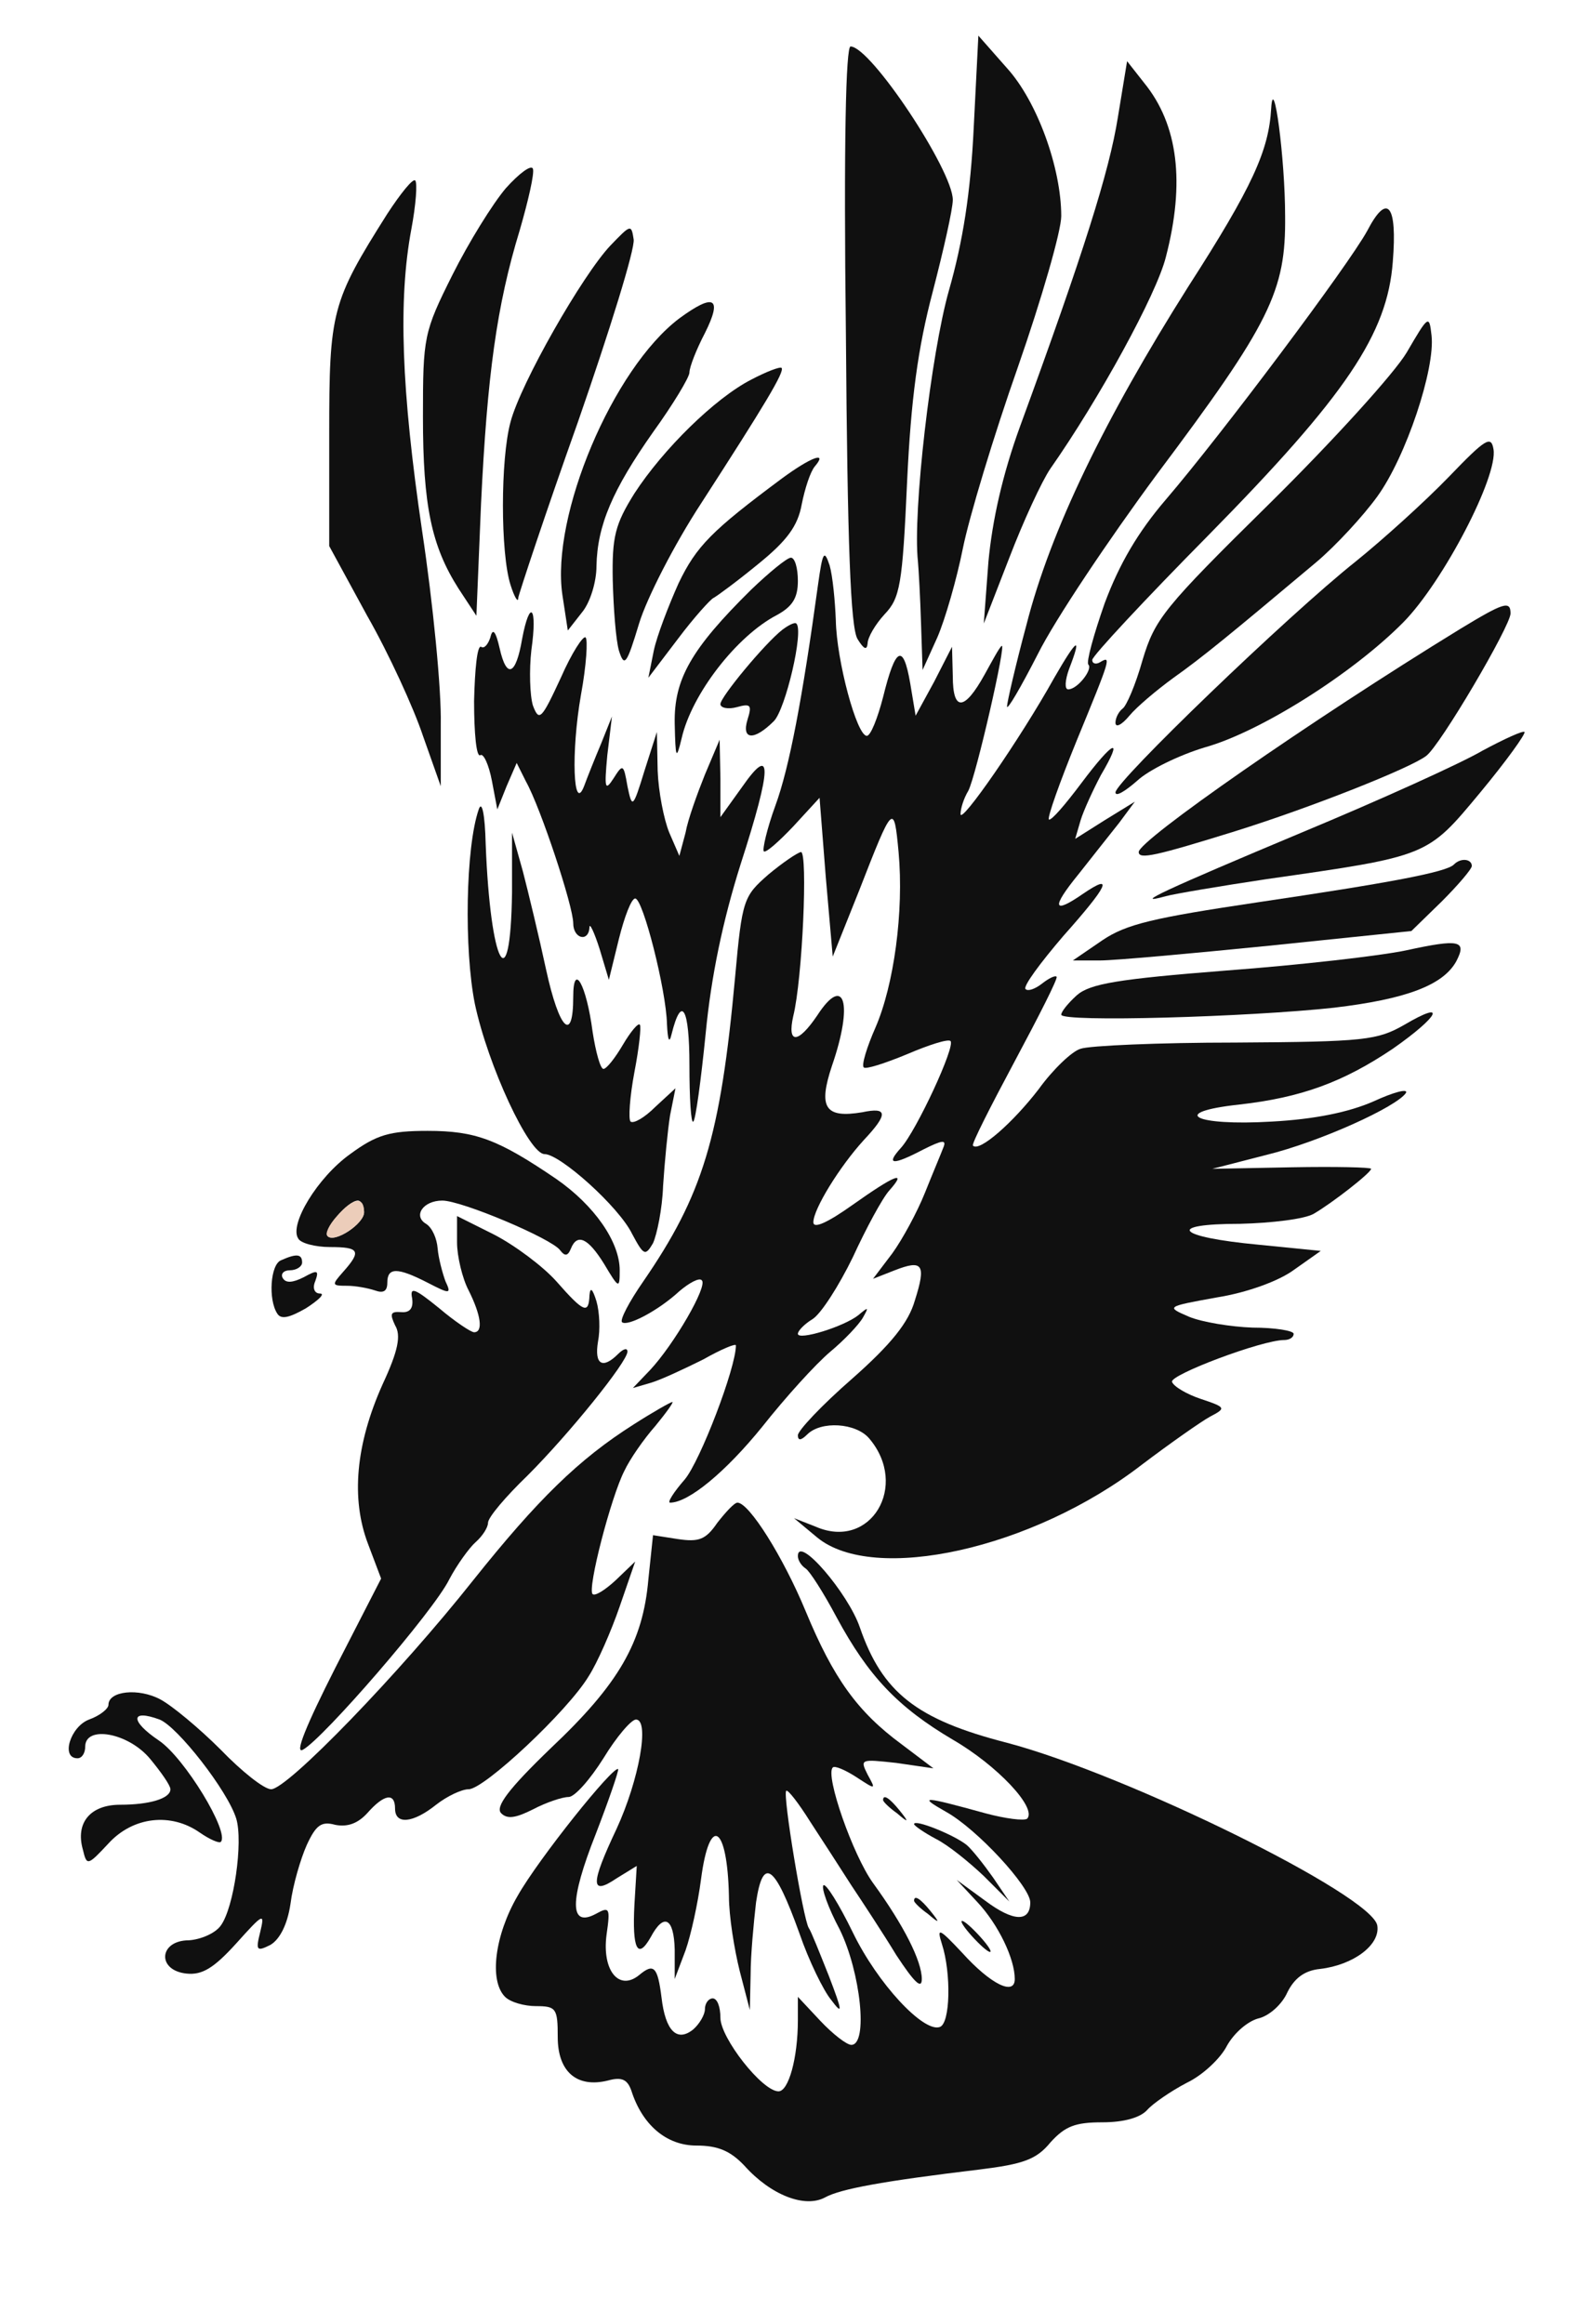
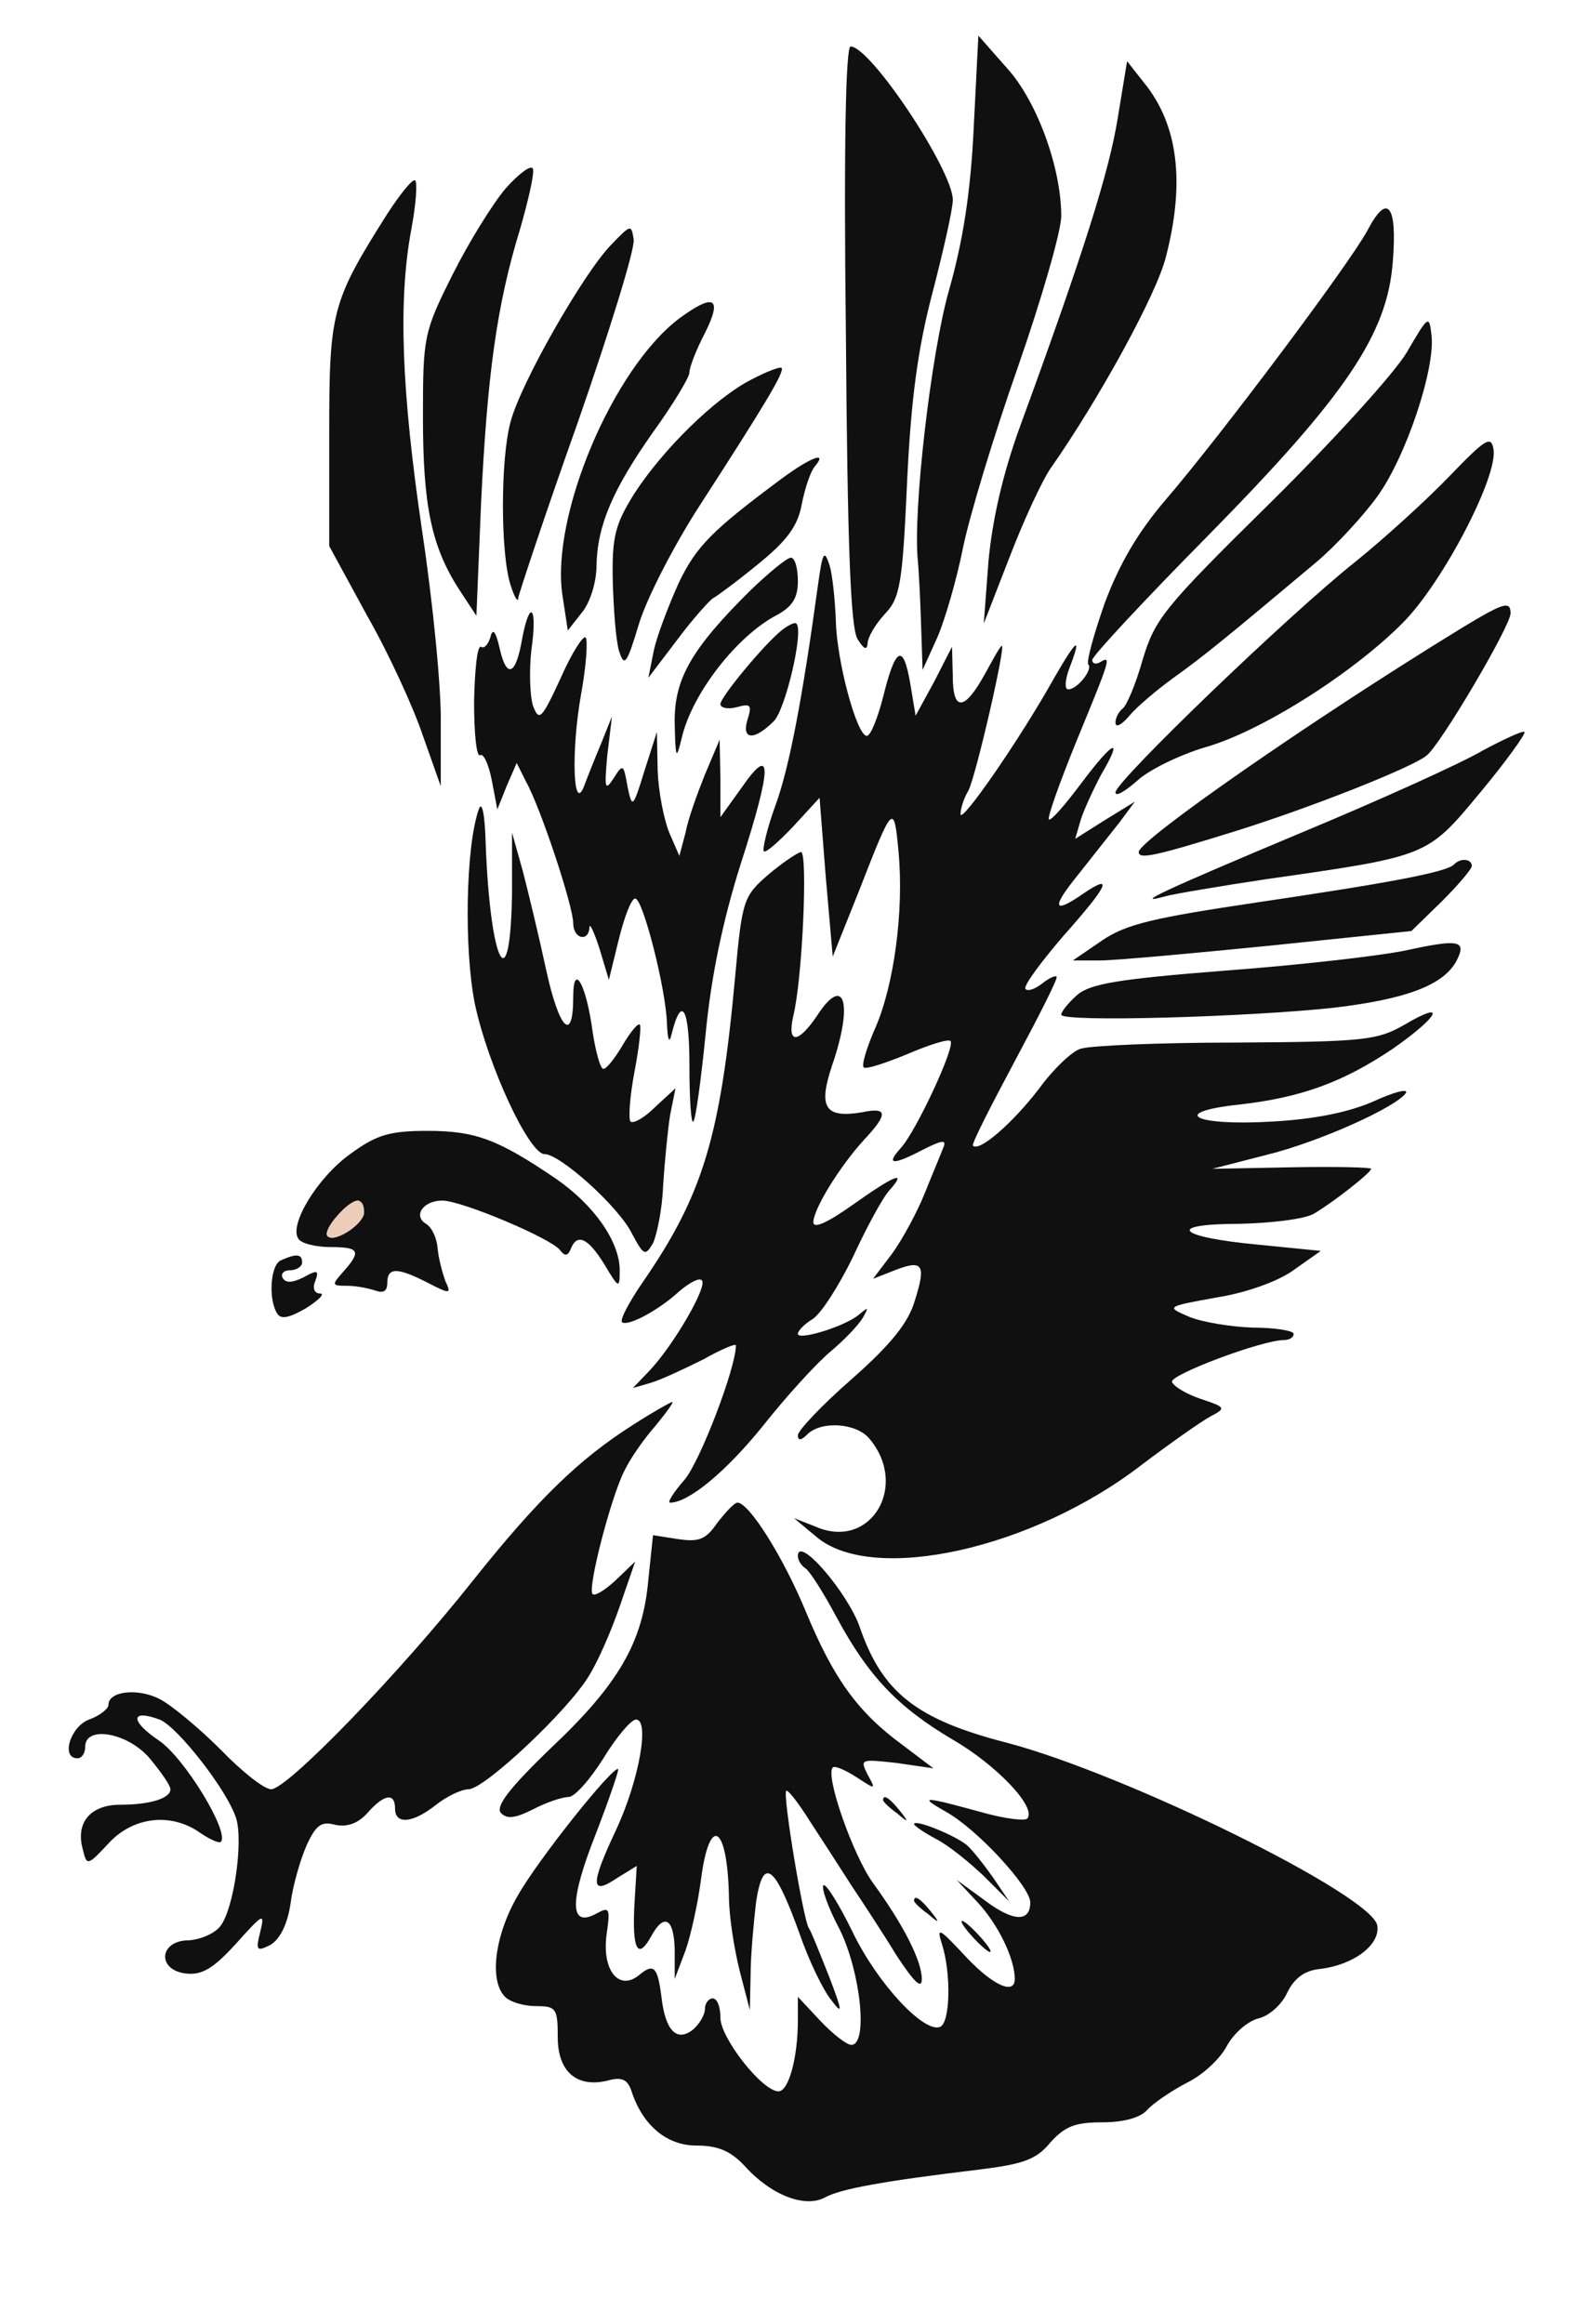
<svg xmlns="http://www.w3.org/2000/svg" version="1.0" width="205pt" height="300pt" viewBox="0 0 205 300" preserveAspectRatio="xMidYMid meet">
  <g transform="translate(0,300) scale(0.1,-0.1)" fill="#101010" stroke="none">
    <path class="node" id="node1" d="M1257 2835 c-4 -84 -14 -147 -32 -210 -23 -81 -47 -286 -40 -350 1  -11 3 -47 4 -80 l2 -60 19 42 c10 23 25 75 33 115 8 40 40 146 71 234 31 89  56 176 56 195 0 62 -31 148 -70 191 l-37 42 -6 -119z" />
    <path class="node" id="node2" d="M1092 2568 c2 -271 6 -378 15 -393 8 -13 12 -15 13 -6 0 8 10 25 22  38 20 21 23 38 29 171 5 107 14 173 33 245 14 54 26 107 26 119 0 38 -106 198  -132 198 -6 0 -9 -124 -6 -372z" />
    <path class="node" id="node3" d="M1443 2848 c-11 -69 -44 -174 -126 -398 -23 -63 -36 -122 -41 -175  l-6 -80 33 85 c18 47 42 99 53 115 63 90 137 225 149 273 25 96 16 171 -28  225 l-22 28 -12 -73z" />
-     <path class="node" id="node4" d="M1641 2860 c-3 -54 -24 -101 -107 -230 -108 -171 -178 -315 -209  -437 -14 -52 -25 -100 -25 -105 0 -6 18 25 40 68 22 44 91 147 153 231 147  196 167 237 166 334 0 74 -15 187 -18 139z" />
    <path class="node" id="node5" d="M653 2757 c-17 -20 -48 -70 -69 -112 -37 -74 -38 -80 -38 -183 0  -115 11 -167 46 -222 l23 -35 6 145 c8 165 20 255 50 353 11 38 19 73 17 79  -2 6 -18 -6 -35 -25z" />
    <path class="node" id="node6" d="M500 2724 c-72 -114 -75 -126 -75 -284 l0 -145 49 -90 c28 -49 60  -119 72 -155 l23 -65 0 80 c1 44 -10 156 -24 249 -27 183 -31 299 -14 390 6  32 8 60 5 63 -3 3 -19 -17 -36 -43z" />
    <path class="node" id="node7" d="M1765 2702 c-24 -44 -188 -263 -260 -347 -36 -42 -60 -83 -79 -134  -14 -40 -24 -76 -21 -79 6 -6 -14 -32 -26 -32 -5 0 -4 12 1 26 17 44 11 41  -19 -11 -44 -79 -121 -190 -121 -176 0 7 4 20 10 30 10 19 50 194 43 187 -3  -2 -12 -19 -22 -37 -26 -47 -41 -48 -41 -2 l-1 38 -23 -45 -24 -44 -7 42 c-9  52 -19 47 -35 -18 -7 -27 -16 -50 -21 -50 -13 0 -39 97 -40 149 -1 25 -4 57  -8 71 -7 21 -9 18 -15 -25 -20 -146 -37 -236 -55 -285 -11 -30 -17 -57 -15  -59 2 -3 19 12 38 32 l34 37 8 -102 9 -103 34 85 c44 113 45 114 51 50 7 -77  -6 -172 -30 -227 -11 -25 -18 -48 -15 -51 2 -3 27 5 56 17 28 12 53 20 56 17  7 -6 -44 -116 -64 -138 -20 -22 -11 -23 29 -2 24 12 30 13 26 3 -3 -8 -14 -34  -24 -59 -10 -25 -29 -60 -42 -78 l-25 -33 28 11 c36 14 41 8 26 -39 -8 -28  -30 -56 -81 -101 -39 -34 -70 -67 -70 -73 0 -7 4 -7 12 1 18 18 63 15 80 -5  52 -61 2 -145 -69 -114 l-28 11 30 -25 c73 -60 278 -15 419 94 37 28 77 56 88  62 21 11 21 12 -12 23 -18 6 -35 16 -37 22 -3 9 116 54 145 54 6 0 12 3 12 8  0 4 -24 8 -53 8 -28 1 -65 7 -82 14 -30 13 -30 13 36 25 38 6 80 21 100 36  l34 24 -80 8 c-107 10 -121 27 -24 27 40 1 83 6 95 13 24 14 74 53 74 58 0 2  -46 3 -102 2 l-103 -2 70 18 c69 17 168 62 180 80 3 6 -16 1 -42 -11 -32 -14  -76 -23 -131 -26 -101 -6 -134 12 -42 22 80 9 134 29 198 72 60 42 71 64 15  31 -35 -20 -51 -22 -218 -23 -99 0 -189 -4 -200 -8 -11 -3 -36 -27 -54 -52  -33 -43 -77 -82 -85 -73 -2 2 23 51 54 109 31 58 56 107 54 109 -2 2 -10 -2  -19 -9 -9 -7 -18 -10 -21 -7 -4 3 19 34 49 69 57 64 66 82 25 54 -39 -27 -41  -18 -6 25 18 23 42 53 53 67 l20 27 -39 -24 -38 -24 7 24 c4 13 16 39 26 58  30 51 17 46 -25 -10 -21 -28 -39 -49 -42 -47 -2 3 14 48 36 102 44 107 45 110  30 101 -5 -3 -10 -2 -10 3 0 5 68 78 150 161 178 181 231 260 238 353 6 74 -7  90 -33 40z" />
    <path class="node" id="node8" d="M788 2683 c-36 -38 -116 -178 -129 -228 -13 -48 -13 -169 0 -210 5  -16 10 -24 10 -17 1 6 35 109 77 227 41 118 74 224 72 236 -3 20 -4 19 -30 -8z" />
    <path class="node" id="node9" d="M877 2589 c-86 -65 -166 -255 -151 -357 l7 -46 18 23 c11 13 19 40  19 60 1 53 21 99 73 173 26 36 47 71 47 77 0 7 9 30 20 51 23 46 12 52 -33 19z" />
    <path class="node" id="node10" d="M1816 2545 c-16 -27 -96 -115 -177 -195 -137 -135 -148 -149 -164  -202 -9 -32 -21 -60 -26 -63 -5 -4 -9 -12 -9 -18 0 -7 8 -3 18 9 9 11 35 33  57 49 38 27 72 55 184 149 25 21 61 60 79 85 37 51 75 165 70 208 -3 27 -4 26  -32 -22z" />
    <path class="node" id="node11" d="M970 2510 c-47 -24 -114 -90 -151 -147 -25 -40 -29 -56 -28 -112 1  -37 4 -77 8 -91 7 -22 10 -18 26 35 10 33 46 103 80 155 82 127 108 170 104  175 -2 2 -20 -5 -39 -15z" />
    <path class="node" id="node12" d="M1870 2384 c-30 -31 -84 -80 -120 -109 -88 -70 -310 -284 -310 -298  0 -6 12 1 28 15 15 14 54 33 87 43 72 20 192 96 257 162 51 52 122 188 116  223 -3 18 -10 14 -58 -36z" />
    <path class="node" id="node13" d="M1009 2382 c-90 -67 -110 -87 -133 -135 -13 -29 -28 -68 -32 -87 l-7  -35 38 50 c21 28 42 51 46 53 4 2 30 21 58 44 37 30 51 49 56 77 4 20 11 42  17 49 17 20 -5 12 -43 -16z" />
    <path class="node" id="node14" d="M970 2239 c-78 -77 -100 -116 -99 -173 1 -46 2 -48 9 -19 13 57 71  132 123 159 20 11 27 22 27 44 0 17 -4 30 -9 30 -5 0 -28 -19 -51 -41z" />
    <path class="node" id="node15" d="M1885 2188 c-194 -119 -415 -273 -415 -288 0 -10 22 -5 125 27 96 30  225 81 246 97 18 13 109 168 109 184 0 17 -9 14 -65 -20z" />
    <path class="node" id="node16" d="M674 2175 c-8 -47 -20 -52 -29 -12 -5 22 -9 27 -12 14 -3 -9 -8 -15  -12 -12 -5 2 -8 -29 -9 -70 0 -42 3 -73 8 -70 4 3 11 -12 15 -33 l7 -37 12 30  13 30 12 -24 c19 -34 61 -161 61 -183 0 -20 20 -25 21 -5 0 6 6 -6 13 -28 l12  -40 13 53 c7 28 16 52 21 52 10 0 40 -118 41 -162 1 -21 3 -26 6 -13 13 52 23  33 23 -40 0 -43 2 -76 5 -73 3 2 10 54 16 114 7 73 22 145 45 218 41 127 41  156 2 100 l-28 -39 0 50 -1 50 -19 -45 c-10 -25 -22 -58 -25 -75 l-8 -30 -13  30 c-7 17 -14 53 -15 80 l-1 50 -16 -50 c-15 -49 -16 -49 -22 -20 -5 29 -6 29  -18 10 -11 -17 -12 -13 -8 30 l6 50 -14 -35 c-8 -19 -18 -44 -22 -55 -14 -36  -17 44 -4 118 7 38 9 71 6 74 -3 3 -18 -20 -32 -52 -25 -54 -28 -57 -36 -36  -4 13 -5 46 -2 72 8 56 -2 67 -12 14z" />
    <path class="node" id="node17" d="M1010 2187 c-23 -18 -80 -87 -80 -96 0 -5 10 -7 21 -4 18 5 20 3 14  -16 -8 -26 8 -28 34 -2 15 15 39 117 29 126 -2 2 -10 -2 -18 -8z" />
    <path class="node" id="node18" d="M1914 2031 c-27 -16 -133 -64 -234 -106 -174 -73 -222 -95 -175 -82  11 3 70 13 130 22 210 30 207 29 276 112 34 41 59 76 57 78 -2 2 -26 -9 -54  -24z" />
    <path class="node" id="node19" d="M618 1955 c-17 -49 -19 -181 -5 -251 17 -80 70 -194 90 -194 20 0 96  -68 113 -103 15 -28 17 -29 27 -12 5 11 12 44 13 74 2 31 6 72 9 91 l7 35 -26  -24 c-14 -14 -28 -22 -32 -19 -3 3 -1 32 5 64 6 31 9 59 7 61 -2 3 -12 -9 -22  -26 -10 -17 -21 -31 -25 -31 -4 0 -10 22 -14 48 -8 61 -25 91 -25 45 0 -60  -18 -43 -35 35 -9 42 -23 100 -30 127 l-14 50 0 -77 c-2 -143 -28 -94 -34 62  -1 40 -5 57 -9 45z" />
    <path class="node" id="node20" d="M992 1871 c-32 -28 -34 -32 -43 -132 -19 -208 -42 -282 -119 -394  -18 -26 -30 -49 -27 -52 7 -6 47 15 74 40 13 11 26 18 29 14 8 -7 -36 -83 -67  -116 l-22 -23 24 7 c13 4 43 18 67 30 23 13 42 21 42 18 0 -29 -46 -149 -66  -173 -14 -16 -23 -30 -19 -30 24 0 72 40 119 98 30 38 69 81 88 97 18 15 37  35 42 44 8 14 7 14 -6 3 -19 -15 -78 -33 -78 -24 0 4 9 13 19 19 11 7 34 43  52 80 17 37 38 76 47 86 24 27 7 20 -48 -19 -31 -22 -50 -31 -50 -22 0 17 34  72 65 106 32 34 31 43 -2 36 -48 -8 -57 6 -39 60 28 81 16 119 -19 65 -25 -37  -39 -37 -31 -1 12 48 19 212 10 212 -5 -1 -24 -14 -42 -29z" />
    <path class="node" id="node21" d="M1877 1884 c-9 -10 -85 -24 -254 -49 -134 -20 -169 -28 -200 -49  l-38 -26 35 0 c19 0 118 9 218 19 l184 19 39 38 c21 21 39 42 39 46 0 9 -14  11 -23 2z" />
    <path class="node" id="node22" d="M1815 1773 c-33 -7 -138 -19 -232 -26 -140 -11 -176 -17 -193 -32  -11 -10 -20 -21 -20 -25 0 -10 242 -3 352 9 93 11 141 29 158 60 14 27 4 29  -65 14z" />
    <path class="node" id="node23" d="M452 1510 c-42 -30 -79 -91 -67 -109 3 -6 22 -11 41 -11 38 0 41 -5  17 -32 -15 -17 -15 -18 5 -18 11 0 27 -3 36 -6 11 -4 16 -1 16 10 0 20 13 20  52 0 29 -15 31 -15 23 2 -4 11 -9 30 -10 42 -1 13 -7 27 -15 32 -17 10 -4 30  21 30 25 0 141 -49 152 -64 6 -8 10 -8 14 2 8 20 22 14 43 -20 19 -32 20 -32  20 -8 0 37 -33 84 -82 118 -75 51 -104 62 -166 62 -49 0 -66 -5 -100 -30z m18  -75 c0 -15 -38 -40 -47 -31 -7 7 26 46 39 46 4 0 8 -7 8 -15z" />
-     <path class="node" id="node24" d="M590 1396 c0 -18 7 -47 15 -62 16 -32 19 -54 7 -54 -4 0 -25 14 -45  31 -32 26 -38 28 -35 13 2 -13 -3 -19 -14 -18 -14 1 -15 -2 -8 -17 8 -13 4  -33 -16 -76 -35 -78 -41 -148 -19 -206 l17 -45 -59 -115 c-38 -75 -53 -112  -42 -106 26 14 169 179 189 220 10 19 26 41 34 48 9 8 16 19 16 25 0 7 23 34  51 61 54 54 129 147 129 160 0 5 -5 4 -12 -3 -20 -20 -31 -14 -26 16 3 15 2  38 -2 52 -5 16 -8 19 -9 8 -1 -25 -7 -23 -43 18 -17 19 -53 46 -80 60 l-48 24  0 -34z" />
    <path class="node" id="node25" d="M363 1373 c-14 -5 -17 -51 -5 -69 5 -8 16 -5 37 7 17 11 25 19 18 19  -7 0 -10 7 -6 16 5 14 3 15 -15 5 -14 -7 -23 -8 -27 -1 -3 5 1 10 9 10 9 0 16  5 16 10 0 11 -7 12 -27 3z" />
    <path class="node" id="node26" d="M818 1161 c-71 -45 -124 -97 -207 -201 -95 -120 -240 -270 -261 -270  -9 0 -38 23 -65 51 -28 28 -63 57 -78 65 -28 15 -67 11 -67 -7 0 -5 -11 -14  -25 -19 -24 -9 -37 -50 -15 -50 6 0 10 7 10 15 0 28 56 18 84 -16 14 -17 26  -34 26 -39 0 -12 -27 -20 -65 -20 -38 0 -58 -23 -48 -58 5 -21 6 -21 33 8 32  35 81 40 118 14 13 -9 25 -14 27 -12 12 12 -47 109 -80 131 -37 25 -37 41 1  27 23 -9 88 -92 99 -128 9 -30 -3 -115 -20 -138 -7 -10 -26 -18 -41 -19 -39 0  -42 -39 -3 -43 20 -2 35 7 64 39 35 39 37 40 31 15 -6 -24 -5 -26 13 -17 12 7  22 26 26 53 3 24 13 58 21 76 12 26 19 31 37 26 16 -3 29 2 41 15 22 25 36 27  36 6 0 -21 23 -19 53 5 14 11 33 20 42 20 20 0 128 101 155 146 11 17 29 58  40 90 l20 58 -25 -24 c-14 -13 -27 -21 -30 -18 -7 7 24 126 41 159 7 15 25 41  40 58 14 17 24 31 22 31 -2 0 -25 -13 -50 -29z" />
    <path class="node" id="node27" d="M926 1034 c-15 -22 -24 -25 -51 -21 l-32 5 -6 -57 c-7 -81 -38 -135  -126 -218 -55 -53 -72 -76 -64 -84 8 -8 19 -6 41 5 17 9 38 16 46 16 8 0 28  23 45 50 17 28 36 50 42 50 18 0 4 -78 -25 -141 -34 -72 -34 -87 0 -64 l26 16  -3 -50 c-3 -57 4 -72 21 -42 17 32 30 25 31 -16 l0 -38 14 37 c7 20 16 61 20  92 11 84 34 70 36 -22 0 -26 7 -69 14 -97 l13 -50 1 46 c0 25 4 67 7 93 9 60  24 49 56 -40 12 -35 31 -74 41 -86 15 -20 15 -16 -3 31 -12 30 -23 58 -26 62  -7 11 -34 173 -29 177 2 2 16 -16 31 -40 15 -23 39 -60 53 -82 14 -21 41 -62  58 -90 23 -35 33 -45 33 -31 0 23 -23 69 -63 124 -26 36 -62 139 -52 149 2 3  16 -3 30 -12 26 -17 26 -17 15 3 -10 20 -9 20 37 15 l48 -7 -41 31 c-57 42  -88 85 -124 172 -29 70 -73 140 -88 140 -4 0 -15 -12 -26 -26z" />
    <path class="node" id="node28" d="M1030 991 c0 -5 4 -12 10 -16 5 -3 23 -31 40 -63 41 -76 79 -116 150  -158 57 -33 109 -88 96 -102 -4 -3 -28 0 -54 7 -80 22 -88 23 -51 2 40 -22  109 -97 109 -117 0 -26 -22 -25 -58 2 l-37 27 27 -29 c27 -29 48 -73 48 -99 0  -22 -31 -7 -68 34 -30 32 -33 33 -26 11 12 -37 11 -103 -3 -107 -21 -7 -80 56  -112 122 -18 37 -35 64 -38 61 -3 -3 6 -29 21 -57 27 -55 37 -149 15 -149 -6  0 -24 14 -40 31 l-29 31 0 -30 c0 -49 -12 -92 -25 -92 -21 0 -75 69 -75 95 0  14 -4 25 -10 25 -5 0 -10 -6 -10 -14 0 -7 -7 -19 -15 -26 -21 -17 -36 -2 -41  41 -5 40 -10 45 -29 29 -26 -21 -48 6 -42 52 5 35 4 37 -14 27 -34 -18 -34 17  0 103 17 44 30 82 29 84 -6 5 -103 -116 -130 -164 -29 -50 -37 -109 -16 -130  7 -7 25 -12 40 -12 26 0 28 -3 28 -40 0 -45 25 -66 65 -56 18 5 25 1 30 -13  14 -44 45 -71 84 -71 28 0 44 -7 62 -26 34 -38 78 -55 104 -41 20 11 74 21  199 36 57 7 74 13 92 35 19 21 32 26 67 26 28 0 49 6 58 16 7 8 30 24 51 35  21 10 44 32 52 48 9 16 26 31 40 35 14 3 31 18 38 34 9 18 22 28 42 30 43 5  78 31 74 56 -6 39 -323 195 -478 236 -117 30 -161 65 -190 149 -15 44 -80 120  -80 92z" />
    <path class="node" id="node29" d="M1140 676 c0 -2 8 -10 18 -17 15 -13 16 -12 3 4 -13 16 -21 21 -21  13z" />
    <path class="node" id="node30" d="M1180 645 c0 -2 13 -11 28 -19 16 -8 43 -30 62 -48 l33 -33 -21 31  c-12 17 -27 36 -34 42 -16 13 -68 34 -68 27z" />
    <path class="node" id="node31" d="M1180 546 c0 -2 8 -10 18 -17 15 -13 16 -12 3 4 -13 16 -21 21 -21  13z" />
    <path class="node" id="node32" d="M1255 500 c10 -11 20 -20 23 -20 3 0 -3 9 -13 20 -10 11 -20 20 -23  20 -3 0 3 -9 13 -20z" />
  </g>
  <g transform="translate(0,300) scale(0.1,-0.1)" fill="#ECCDBA" stroke="none">
    <path class="node" id="node34" d="M435 1430 c-10 -11 -16 -23 -12 -26 9 -9 47 16 47 31 0 21 -14 19  -35 -5z" />
  </g>
</svg>